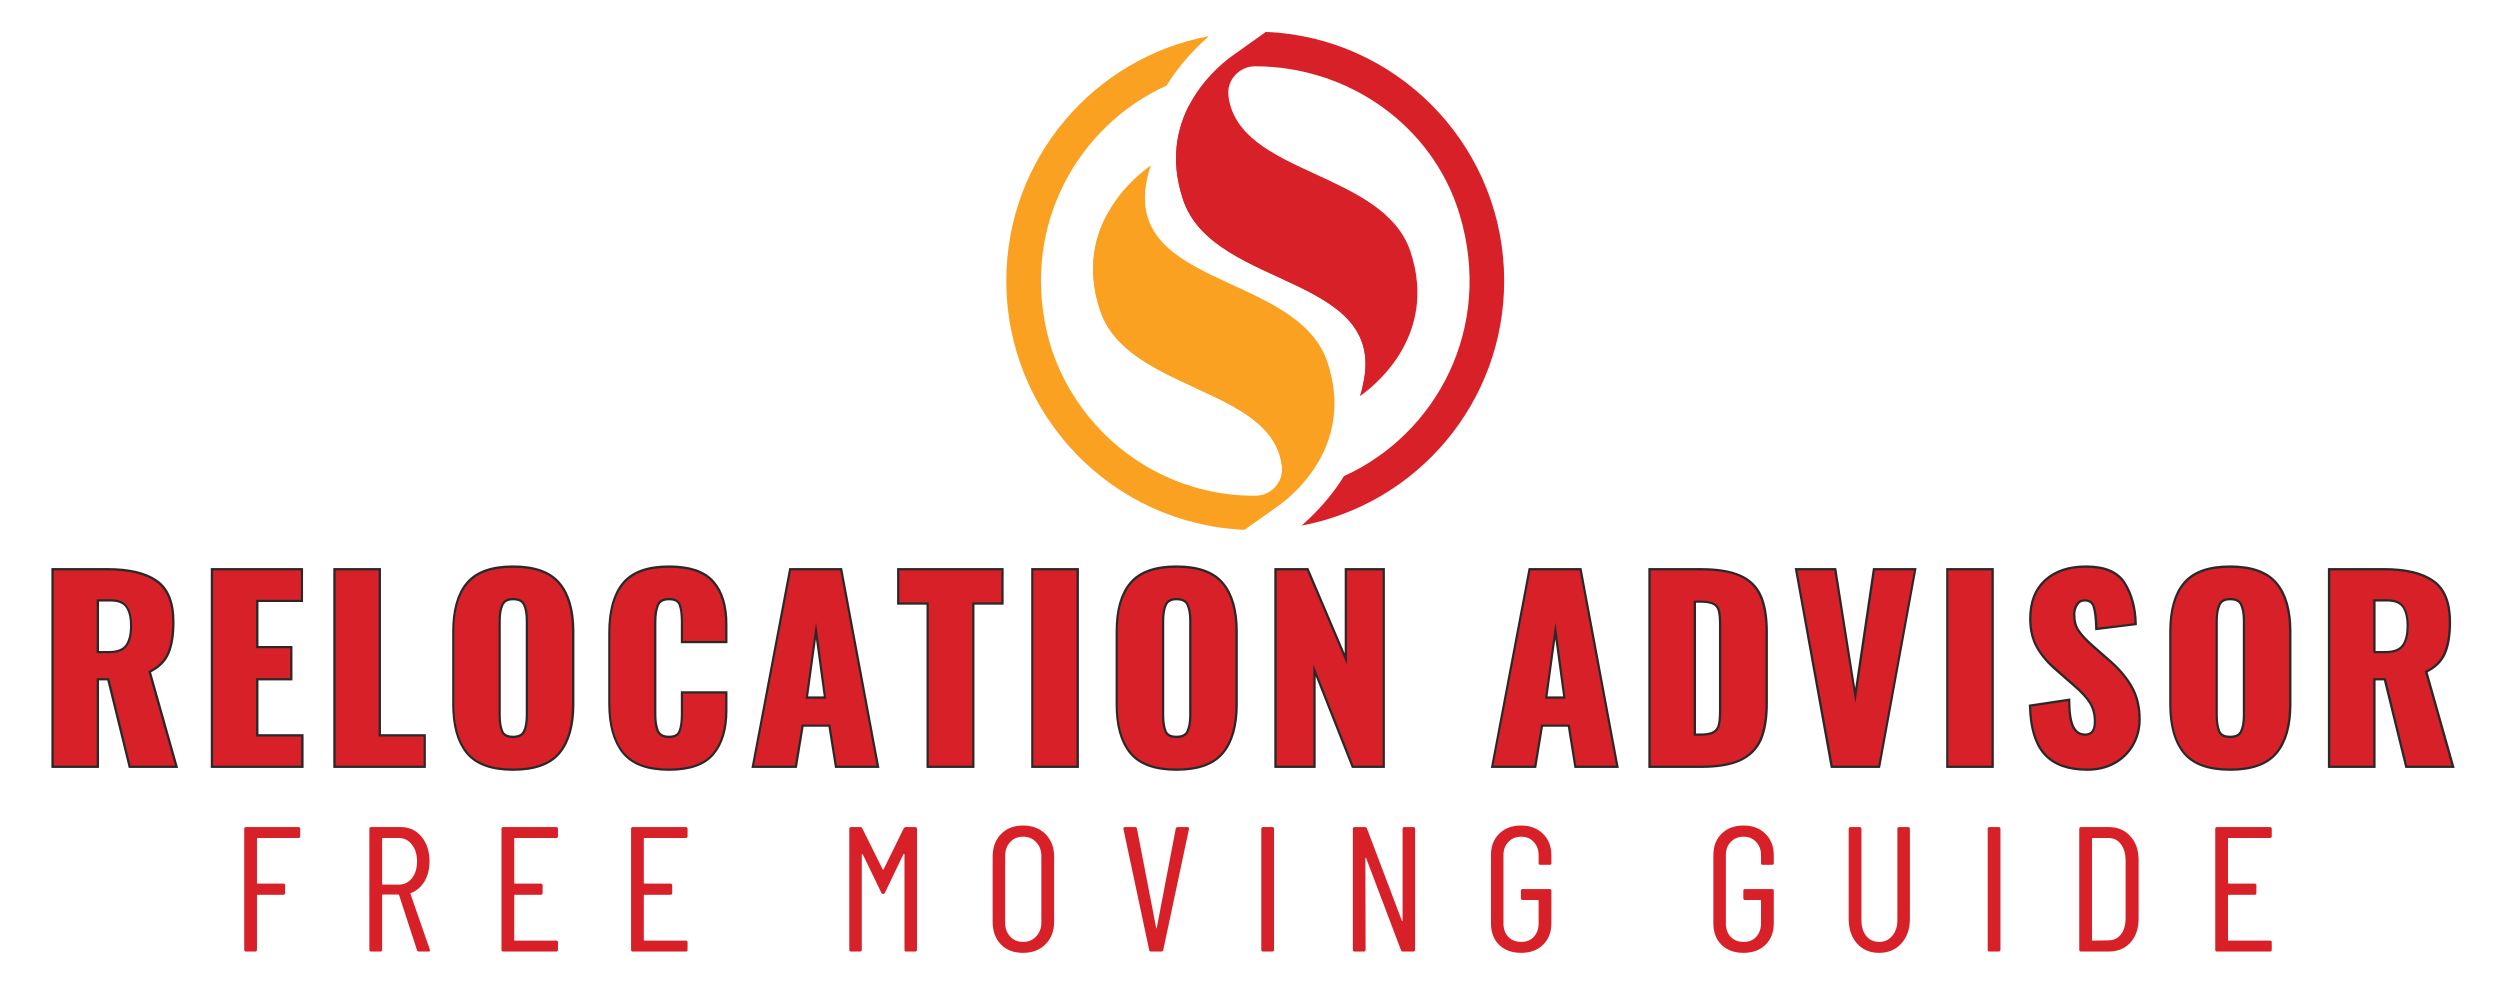
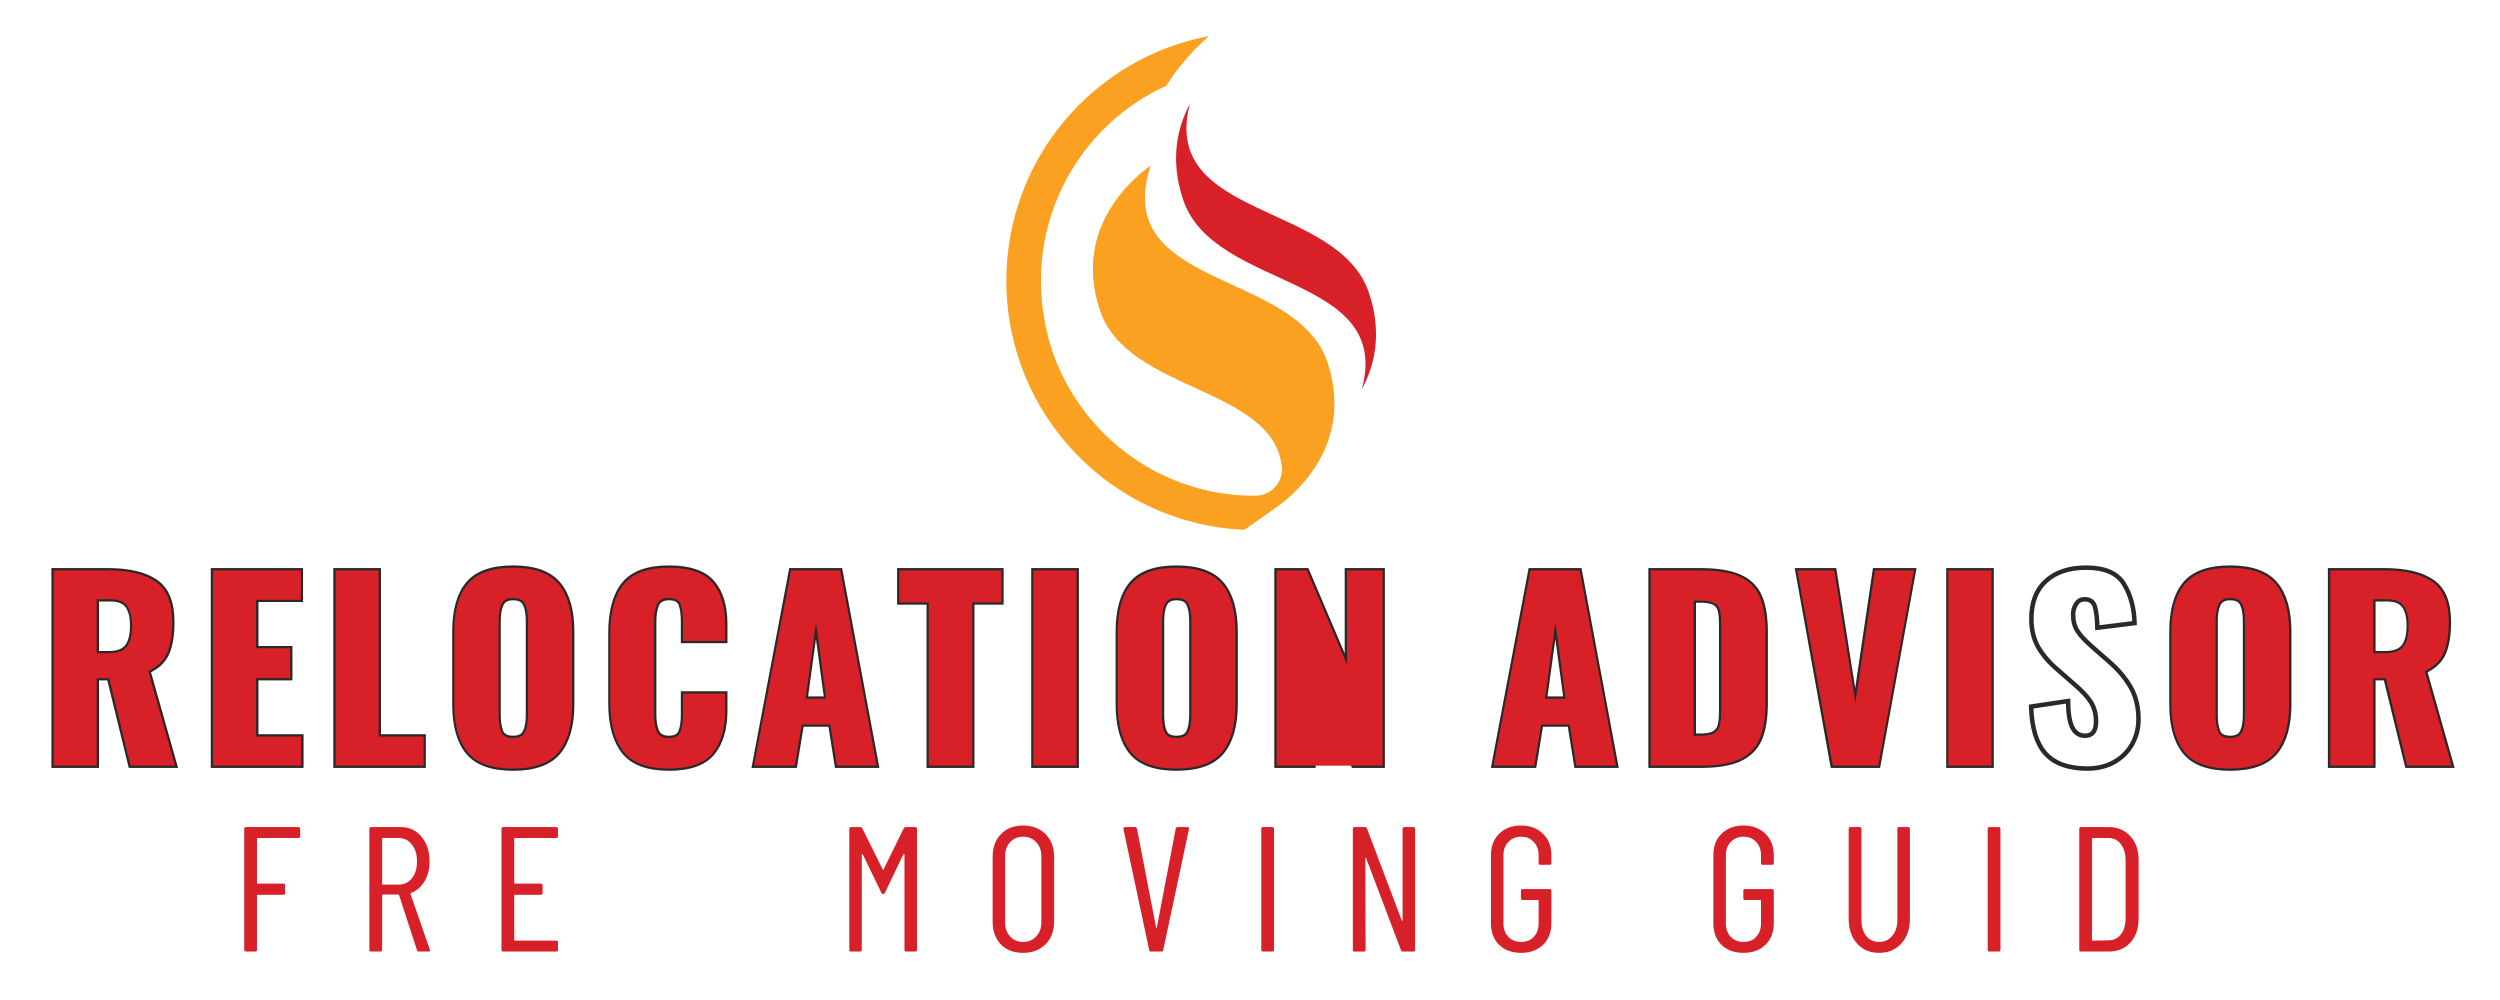
<svg xmlns="http://www.w3.org/2000/svg" width="200" viewBox="0 0 150 60" height="80" preserveAspectRatio="xMidYMid meet">
  <defs>
    <g />
    <clipPath id="48745c6a99">
      <path d="M 60.379 2 L 81 2 L 81 31.918 L 60.379 31.918 Z M 60.379 2 " clip-rule="nonzero" />
    </clipPath>
    <clipPath id="17bf979afc">
-       <path d="M 70 1.918 L 90.379 1.918 L 90.379 31.918 L 70 31.918 Z M 70 1.918 " clip-rule="nonzero" />
-     </clipPath>
+       </clipPath>
  </defs>
  <g clip-path="url(#48745c6a99)">
    <path fill="#fba121" d="M 74.668 31.789 C 66.719 31.449 60.379 24.895 60.379 16.852 C 60.379 9.543 65.617 3.465 72.535 2.168 C 71.25 3.297 70.445 4.395 69.996 5.133 C 64.711 7.531 61.336 13.426 62.801 19.863 C 63.562 23.227 65.773 26.203 68.754 27.965 C 70.707 29.125 73.016 29.766 75.309 29.742 C 75.324 29.742 75.34 29.742 75.359 29.742 C 76.312 29.73 77.039 28.871 76.914 27.926 C 76.285 23.191 67.625 23.48 66.008 18.621 C 64.266 13.414 68.43 10.355 69.043 9.934 C 66.605 17.367 77.773 16.137 79.648 21.734 C 81.375 26.918 77.258 29.973 76.609 30.414 C 76.609 30.414 74.684 31.785 74.668 31.789 " fill-opacity="1" fill-rule="evenodd" />
  </g>
  <path fill="#fba121" d="M 76.941 28.469 L 76.895 28.469 C 76.926 28.297 76.938 28.113 76.91 27.922 C 76.613 25.605 74.371 24.488 71.977 23.391 C 69.488 22.238 66.828 21.102 66.008 18.621 C 65.211 16.246 65.641 14.316 66.414 12.887 C 65.625 15.914 67.227 17.41 69.441 18.598 C 72.293 20.133 76.129 21.145 77.164 24.223 C 77.633 25.625 77.383 27.16 76.941 28.469 " fill-opacity="1" fill-rule="evenodd" />
  <g clip-path="url(#17bf979afc)">
    <path fill="#d72027" d="M 75.945 1.918 C 76.188 1.926 76.43 1.941 76.668 1.961 C 76.695 1.961 76.727 1.969 76.75 1.969 C 84.328 2.691 90.25 9.078 90.25 16.852 C 90.25 24.16 85.016 30.238 78.094 31.535 C 79.383 30.406 80.188 29.309 80.633 28.57 C 86.191 26.047 89.637 19.664 87.57 12.848 C 85.953 7.508 80.875 3.977 75.301 3.977 C 74.344 3.977 73.586 4.816 73.707 5.766 C 74.312 10.516 82.992 10.219 84.625 15.09 C 86.352 20.273 82.234 23.328 81.59 23.77 C 84.012 16.344 72.844 17.566 70.984 11.977 C 69.242 6.77 73.406 3.711 74.023 3.289 Z M 75.945 1.918 " fill-opacity="1" fill-rule="evenodd" />
  </g>
  <path fill="#d72027" d="M 81.711 23.355 C 83.59 16.387 72.809 17.469 70.984 11.973 C 70.188 9.594 70.633 7.66 71.398 6.223 C 69.559 13.168 80.316 12.09 82.141 17.582 C 82.941 19.98 82.488 21.922 81.711 23.355 " fill-opacity="1" fill-rule="evenodd" />
  <path stroke-linecap="butt" transform="matrix(1, 0, 0, 1, 0.442, 30.941)" fill="none" stroke-linejoin="miter" d="M 2.777 3.278 L 6 3.278 C 7.285 3.278 8.254 3.504 8.91 3.961 C 9.566 4.411 9.894 5.219 9.894 6.376 C 9.894 7.157 9.793 7.782 9.59 8.247 C 9.387 8.708 9.012 9.067 8.461 9.325 L 10.066 15.001 L 7.39 15.001 L 6.101 9.747 L 5.363 9.747 L 5.363 15.001 L 2.777 15.001 Z M 6.09 8.254 C 6.609 8.254 6.973 8.118 7.18 7.844 C 7.387 7.571 7.492 7.157 7.492 6.606 C 7.492 6.075 7.394 5.68 7.203 5.415 C 7.008 5.149 6.676 5.016 6.207 5.016 L 5.363 5.016 L 5.363 8.254 Z M 12.34 3.278 L 17.605 3.278 L 17.605 5.044 L 14.93 5.044 L 14.93 7.954 L 16.969 7.954 L 16.969 9.747 L 14.93 9.747 L 14.93 13.247 L 17.637 13.247 L 17.637 15.001 L 12.34 15.001 Z M 19.691 3.278 L 22.281 3.278 L 22.281 13.247 L 24.973 13.247 L 24.973 15.001 L 19.691 15.001 Z M 30.34 15.172 C 29.074 15.172 28.172 14.848 27.633 14.2 C 27.094 13.547 26.824 12.583 26.824 11.313 L 26.824 6.958 C 26.824 5.68 27.094 4.723 27.633 4.083 C 28.172 3.442 29.074 3.118 30.34 3.118 C 31.613 3.118 32.523 3.442 33.066 4.09 C 33.613 4.735 33.887 5.692 33.887 6.958 L 33.887 11.313 C 33.887 12.583 33.613 13.547 33.066 14.2 C 32.523 14.848 31.613 15.172 30.34 15.172 Z M 30.34 13.336 C 30.707 13.336 30.949 13.215 31.062 12.969 C 31.18 12.723 31.238 12.387 31.238 11.961 L 31.238 6.317 C 31.238 5.883 31.18 5.547 31.062 5.305 C 30.949 5.063 30.707 4.942 30.34 4.942 C 29.992 4.942 29.762 5.067 29.644 5.313 C 29.527 5.559 29.469 5.891 29.469 6.317 L 29.469 11.961 C 29.469 12.387 29.523 12.723 29.629 12.969 C 29.734 13.215 29.973 13.336 30.34 13.336 Z M 39.699 15.172 C 38.426 15.172 37.523 14.84 36.988 14.169 C 36.453 13.497 36.187 12.532 36.187 11.266 L 36.187 7.04 C 36.187 5.747 36.449 4.77 36.98 4.114 C 37.512 3.45 38.418 3.118 39.699 3.118 C 40.926 3.118 41.793 3.415 42.305 4.004 C 42.816 4.59 43.07 5.426 43.07 6.508 L 43.07 7.516 L 40.543 7.516 L 40.543 6.348 C 40.543 5.895 40.492 5.547 40.398 5.305 C 40.301 5.063 40.07 4.942 39.699 4.942 C 39.332 4.942 39.094 5.071 38.976 5.329 C 38.863 5.583 38.805 5.938 38.805 6.391 L 38.805 11.903 C 38.805 12.364 38.863 12.723 38.984 12.969 C 39.105 13.215 39.344 13.336 39.699 13.336 C 40.058 13.336 40.289 13.215 40.39 12.969 C 40.492 12.723 40.543 12.364 40.543 11.903 L 40.543 10.672 L 43.07 10.672 L 43.07 11.688 C 43.07 12.786 42.816 13.641 42.305 14.254 C 41.793 14.868 40.926 15.172 39.699 15.172 Z M 47.023 3.278 L 49.972 3.278 L 52.16 15.001 L 49.773 15.001 L 49.379 12.528 L 47.66 12.528 L 47.254 15.001 L 44.808 15.001 Z M 49.137 10.977 L 48.515 6.407 L 47.89 10.977 Z M 55.285 5.204 L 53.519 5.204 L 53.519 3.278 L 59.64 3.278 L 59.64 5.204 L 57.89 5.204 L 57.89 15.001 L 55.285 15.001 Z M 61.566 3.278 L 64.156 3.278 L 64.156 15.001 L 61.566 15.001 Z M 70.144 15.172 C 68.879 15.172 67.976 14.848 67.437 14.2 C 66.898 13.547 66.629 12.583 66.629 11.313 L 66.629 6.958 C 66.629 5.68 66.898 4.723 67.437 4.083 C 67.976 3.442 68.879 3.118 70.144 3.118 C 71.418 3.118 72.328 3.442 72.871 4.09 C 73.418 4.735 73.691 5.692 73.691 6.958 L 73.691 11.313 C 73.691 12.583 73.418 13.547 72.871 14.2 C 72.328 14.848 71.418 15.172 70.144 15.172 Z M 70.144 13.336 C 70.512 13.336 70.754 13.215 70.871 12.969 C 70.984 12.723 71.043 12.387 71.043 11.961 L 71.043 6.317 C 71.043 5.883 70.984 5.547 70.871 5.305 C 70.754 5.063 70.512 4.942 70.144 4.942 C 69.801 4.942 69.566 5.067 69.449 5.313 C 69.332 5.559 69.277 5.891 69.277 6.317 L 69.277 11.961 C 69.277 12.387 69.328 12.723 69.433 12.969 C 69.543 13.215 69.777 13.336 70.144 13.336 Z M 76.152 3.278 L 77.972 3.278 L 80.375 8.922 L 80.375 3.278 L 82.515 3.278 L 82.515 15.001 L 80.765 15.001 L 78.363 8.922 L 78.363 15.001 L 76.152 15.001 Z M 91.387 3.278 L 94.336 3.278 L 96.523 15.001 L 94.137 15.001 L 93.742 12.528 L 92.023 12.528 L 91.617 15.001 L 89.172 15.001 Z M 93.5 10.977 L 92.879 6.407 L 92.254 10.977 Z M 98.594 3.278 L 101.558 3.278 C 102.574 3.278 103.363 3.403 103.93 3.657 C 104.5 3.907 104.902 4.301 105.14 4.836 C 105.379 5.372 105.496 6.086 105.496 6.985 L 105.496 11.239 C 105.496 12.145 105.379 12.868 105.14 13.411 C 104.902 13.95 104.504 14.348 103.937 14.61 C 103.375 14.872 102.594 15.001 101.59 15.001 L 98.594 15.001 Z M 101.59 13.204 C 101.965 13.204 102.242 13.149 102.418 13.04 C 102.597 12.93 102.711 12.77 102.758 12.563 C 102.808 12.356 102.832 12.047 102.832 11.645 L 102.832 6.536 C 102.832 6.161 102.805 5.872 102.75 5.672 C 102.699 5.477 102.586 5.329 102.406 5.231 C 102.226 5.137 101.949 5.086 101.574 5.086 L 101.183 5.086 L 101.183 13.204 Z M 107.402 3.278 L 109.617 3.278 L 110.875 11.239 L 112.051 3.278 L 114.39 3.278 L 112.25 15.001 L 109.515 15.001 Z M 116.465 3.278 L 119.051 3.278 L 119.051 15.001 L 116.465 15.001 Z M 124.797 15.172 C 123.676 15.172 122.844 14.876 122.297 14.282 C 121.754 13.688 121.465 12.747 121.426 11.454 L 123.64 11.122 C 123.648 11.864 123.738 12.399 123.906 12.723 C 124.074 13.044 124.328 13.204 124.668 13.204 C 125.101 13.204 125.32 12.919 125.32 12.352 C 125.32 11.899 125.215 11.508 125.008 11.18 C 124.801 10.852 124.472 10.501 124.027 10.126 L 123.019 9.243 C 122.515 8.817 122.129 8.368 121.851 7.887 C 121.578 7.411 121.441 6.844 121.441 6.188 C 121.441 5.204 121.73 4.446 122.316 3.919 C 122.898 3.387 123.703 3.118 124.726 3.118 C 125.836 3.118 126.59 3.442 126.988 4.09 C 127.39 4.735 127.605 5.52 127.633 6.446 L 125.402 6.723 C 125.383 6.114 125.328 5.68 125.238 5.415 C 125.144 5.149 124.945 5.016 124.637 5.016 C 124.414 5.016 124.246 5.11 124.125 5.297 C 124.004 5.489 123.945 5.696 123.945 5.926 C 123.945 6.325 124.031 6.657 124.211 6.926 C 124.387 7.196 124.676 7.504 125.07 7.852 L 126.043 8.704 C 126.621 9.196 127.066 9.719 127.387 10.27 C 127.707 10.817 127.867 11.469 127.867 12.223 C 127.867 12.77 127.738 13.27 127.48 13.719 C 127.226 14.169 126.867 14.524 126.402 14.786 C 125.937 15.044 125.402 15.172 124.797 15.172 Z M 133.363 15.172 C 132.097 15.172 131.195 14.848 130.656 14.2 C 130.117 13.547 129.847 12.583 129.847 11.313 L 129.847 6.958 C 129.847 5.68 130.117 4.723 130.656 4.083 C 131.195 3.442 132.097 3.118 133.363 3.118 C 134.637 3.118 135.547 3.442 136.09 4.09 C 136.637 4.735 136.91 5.692 136.91 6.958 L 136.91 11.313 C 136.91 12.583 136.637 13.547 136.09 14.2 C 135.547 14.848 134.637 15.172 133.363 15.172 Z M 133.363 13.336 C 133.73 13.336 133.972 13.215 134.086 12.969 C 134.203 12.723 134.262 12.387 134.262 11.961 L 134.262 6.317 C 134.262 5.883 134.203 5.547 134.086 5.305 C 133.972 5.063 133.73 4.942 133.363 4.942 C 133.015 4.942 132.785 5.067 132.668 5.313 C 132.551 5.559 132.492 5.891 132.492 6.317 L 132.492 11.961 C 132.492 12.387 132.547 12.723 132.652 12.969 C 132.758 13.215 132.996 13.336 133.363 13.336 Z M 139.367 3.278 L 142.594 3.278 C 143.879 3.278 144.847 3.504 145.5 3.961 C 146.16 4.411 146.488 5.219 146.488 6.376 C 146.488 7.157 146.387 7.782 146.183 8.247 C 145.98 8.708 145.605 9.067 145.055 9.325 L 146.66 15.001 L 143.984 15.001 L 142.695 9.747 L 141.957 9.747 L 141.957 15.001 L 139.367 15.001 Z M 142.683 8.254 C 143.203 8.254 143.566 8.118 143.773 7.844 C 143.98 7.571 144.086 7.157 144.086 6.606 C 144.086 6.075 143.988 5.68 143.797 5.415 C 143.601 5.149 143.269 5.016 142.801 5.016 L 141.957 5.016 L 141.957 8.254 Z M 142.683 8.254 " stroke="#292929" stroke-width="0.271" stroke-opacity="1" stroke-miterlimit="4" />
  <g fill="#d72027" fill-opacity="1">
    <g transform="translate(2.348, 45.941)">
      <g>
        <path d="M 0.875 -11.719 L 4.094 -11.719 C 5.375 -11.719 6.344 -11.488 7 -11.031 C 7.656 -10.582 7.984 -9.781 7.984 -8.625 C 7.984 -7.844 7.879 -7.219 7.672 -6.75 C 7.473 -6.289 7.098 -5.93 6.547 -5.672 L 8.156 0 L 5.484 0 L 4.203 -5.25 L 3.453 -5.25 L 3.453 0 L 0.875 0 Z M 4.188 -6.75 C 4.707 -6.75 5.066 -6.883 5.266 -7.156 C 5.473 -7.426 5.578 -7.836 5.578 -8.391 C 5.578 -8.922 5.477 -9.316 5.281 -9.578 C 5.094 -9.848 4.766 -9.984 4.297 -9.984 L 3.453 -9.984 L 3.453 -6.75 Z M 4.188 -6.75 " />
      </g>
    </g>
  </g>
  <g fill="#d72027" fill-opacity="1">
    <g transform="translate(11.912, 45.941)">
      <g>
        <path d="M 0.875 -11.719 L 6.141 -11.719 L 6.141 -9.953 L 3.453 -9.953 L 3.453 -7.047 L 5.5 -7.047 L 5.5 -5.25 L 3.453 -5.25 L 3.453 -1.75 L 6.156 -1.75 L 6.156 0 L 0.875 0 Z M 0.875 -11.719 " />
      </g>
    </g>
  </g>
  <g fill="#d72027" fill-opacity="1">
    <g transform="translate(19.263, 45.941)">
      <g>
        <path d="M 0.875 -11.719 L 3.453 -11.719 L 3.453 -1.75 L 6.156 -1.75 L 6.156 0 L 0.875 0 Z M 0.875 -11.719 " />
      </g>
    </g>
  </g>
  <g fill="#d72027" fill-opacity="1">
    <g transform="translate(26.555, 45.941)">
      <g>
        <path d="M 4.219 0.172 C 2.957 0.172 2.055 -0.148 1.516 -0.797 C 0.973 -1.453 0.703 -2.414 0.703 -3.688 L 0.703 -8.047 C 0.703 -9.316 0.973 -10.27 1.516 -10.906 C 2.055 -11.551 2.957 -11.875 4.219 -11.875 C 5.5 -11.875 6.41 -11.551 6.953 -10.906 C 7.492 -10.258 7.766 -9.305 7.766 -8.047 L 7.766 -3.688 C 7.766 -2.414 7.492 -1.453 6.953 -0.797 C 6.41 -0.148 5.5 0.172 4.219 0.172 Z M 4.219 -1.656 C 4.594 -1.656 4.836 -1.781 4.953 -2.031 C 5.066 -2.281 5.125 -2.613 5.125 -3.031 L 5.125 -8.688 C 5.125 -9.113 5.066 -9.445 4.953 -9.688 C 4.836 -9.938 4.594 -10.062 4.219 -10.062 C 3.875 -10.062 3.645 -9.938 3.531 -9.688 C 3.414 -9.438 3.359 -9.102 3.359 -8.688 L 3.359 -3.031 C 3.359 -2.613 3.41 -2.281 3.516 -2.031 C 3.617 -1.781 3.852 -1.656 4.219 -1.656 Z M 4.219 -1.656 " />
      </g>
    </g>
  </g>
  <g fill="#d72027" fill-opacity="1">
    <g transform="translate(35.917, 45.941)">
      <g>
        <path d="M 4.219 0.172 C 2.945 0.172 2.039 -0.16 1.5 -0.828 C 0.969 -1.504 0.703 -2.473 0.703 -3.734 L 0.703 -7.953 C 0.703 -9.242 0.969 -10.219 1.5 -10.875 C 2.031 -11.539 2.938 -11.875 4.219 -11.875 C 5.445 -11.875 6.316 -11.578 6.828 -10.984 C 7.336 -10.398 7.594 -9.57 7.594 -8.5 L 7.594 -7.484 L 5.062 -7.484 L 5.062 -8.656 C 5.062 -9.102 5.016 -9.445 4.922 -9.688 C 4.828 -9.938 4.594 -10.062 4.219 -10.062 C 3.852 -10.062 3.613 -9.93 3.5 -9.672 C 3.383 -9.41 3.328 -9.055 3.328 -8.609 L 3.328 -3.094 C 3.328 -2.633 3.383 -2.281 3.5 -2.031 C 3.625 -1.781 3.863 -1.656 4.219 -1.656 C 4.582 -1.656 4.812 -1.781 4.906 -2.031 C 5.008 -2.281 5.062 -2.633 5.062 -3.094 L 5.062 -4.328 L 7.594 -4.328 L 7.594 -3.312 C 7.594 -2.207 7.336 -1.348 6.828 -0.734 C 6.316 -0.129 5.445 0.172 4.219 0.172 Z M 4.219 0.172 " />
      </g>
    </g>
  </g>
  <g fill="#d72027" fill-opacity="1">
    <g transform="translate(44.946, 45.941)">
      <g>
        <path d="M 2.516 -11.719 L 5.469 -11.719 L 7.656 0 L 5.266 0 L 4.875 -2.469 L 3.156 -2.469 L 2.75 0 L 0.297 0 Z M 4.625 -4.016 L 4.016 -8.594 L 3.391 -4.016 Z M 4.625 -4.016 " />
      </g>
    </g>
  </g>
  <g fill="#d72027" fill-opacity="1">
    <g transform="translate(53.802, 45.941)">
      <g>
        <path d="M 1.922 -9.797 L 0.156 -9.797 L 0.156 -11.719 L 6.281 -11.719 L 6.281 -9.797 L 4.531 -9.797 L 4.531 0 L 1.922 0 Z M 1.922 -9.797 " />
      </g>
    </g>
  </g>
  <g fill="#d72027" fill-opacity="1">
    <g transform="translate(61.123, 45.941)">
      <g>
        <path d="M 0.875 -11.719 L 3.469 -11.719 L 3.469 0 L 0.875 0 Z M 0.875 -11.719 " />
      </g>
    </g>
  </g>
  <g fill="#d72027" fill-opacity="1">
    <g transform="translate(66.361, 45.941)">
      <g>
        <path d="M 4.219 0.172 C 2.957 0.172 2.055 -0.148 1.516 -0.797 C 0.973 -1.453 0.703 -2.414 0.703 -3.688 L 0.703 -8.047 C 0.703 -9.316 0.973 -10.27 1.516 -10.906 C 2.055 -11.551 2.957 -11.875 4.219 -11.875 C 5.5 -11.875 6.41 -11.551 6.953 -10.906 C 7.492 -10.258 7.766 -9.305 7.766 -8.047 L 7.766 -3.688 C 7.766 -2.414 7.492 -1.453 6.953 -0.797 C 6.41 -0.148 5.5 0.172 4.219 0.172 Z M 4.219 -1.656 C 4.594 -1.656 4.836 -1.781 4.953 -2.031 C 5.066 -2.281 5.125 -2.613 5.125 -3.031 L 5.125 -8.688 C 5.125 -9.113 5.066 -9.445 4.953 -9.688 C 4.836 -9.938 4.594 -10.062 4.219 -10.062 C 3.875 -10.062 3.645 -9.938 3.531 -9.688 C 3.414 -9.438 3.359 -9.102 3.359 -8.688 L 3.359 -3.031 C 3.359 -2.613 3.41 -2.281 3.516 -2.031 C 3.617 -1.781 3.852 -1.656 4.219 -1.656 Z M 4.219 -1.656 " />
      </g>
    </g>
  </g>
  <g fill="#d72027" fill-opacity="1">
    <g transform="translate(75.723, 45.941)">
      <g>
-         <path d="M 0.875 -11.719 L 2.688 -11.719 L 5.094 -6.078 L 5.094 -11.719 L 7.234 -11.719 L 7.234 0 L 5.484 0 L 3.078 -6.078 L 3.078 0 L 0.875 0 Z M 0.875 -11.719 " />
+         <path d="M 0.875 -11.719 L 2.688 -11.719 L 5.094 -6.078 L 5.094 -11.719 L 7.234 -11.719 L 7.234 0 L 5.484 0 L 3.078 0 L 0.875 0 Z M 0.875 -11.719 " />
      </g>
    </g>
  </g>
  <g fill="#d72027" fill-opacity="1">
    <g transform="translate(84.723, 45.941)">
      <g />
    </g>
  </g>
  <g fill="#d72027" fill-opacity="1">
    <g transform="translate(89.31, 45.941)">
      <g>
        <path d="M 2.516 -11.719 L 5.469 -11.719 L 7.656 0 L 5.266 0 L 4.875 -2.469 L 3.156 -2.469 L 2.75 0 L 0.297 0 Z M 4.625 -4.016 L 4.016 -8.594 L 3.391 -4.016 Z M 4.625 -4.016 " />
      </g>
    </g>
  </g>
  <g fill="#d72027" fill-opacity="1">
    <g transform="translate(98.166, 45.941)">
      <g>
        <path d="M 0.875 -11.719 L 3.828 -11.719 C 4.848 -11.719 5.641 -11.594 6.203 -11.344 C 6.773 -11.094 7.176 -10.695 7.406 -10.156 C 7.645 -9.625 7.766 -8.91 7.766 -8.016 L 7.766 -3.766 C 7.766 -2.859 7.645 -2.133 7.406 -1.594 C 7.176 -1.051 6.781 -0.648 6.219 -0.391 C 5.656 -0.129 4.867 0 3.859 0 L 0.875 0 Z M 3.859 -1.797 C 4.234 -1.797 4.508 -1.848 4.688 -1.953 C 4.875 -2.066 4.988 -2.227 5.031 -2.438 C 5.082 -2.645 5.109 -2.953 5.109 -3.359 L 5.109 -8.469 C 5.109 -8.844 5.082 -9.129 5.031 -9.328 C 4.977 -9.523 4.859 -9.672 4.672 -9.766 C 4.492 -9.859 4.219 -9.906 3.844 -9.906 L 3.453 -9.906 L 3.453 -1.797 Z M 3.859 -1.797 " />
      </g>
    </g>
  </g>
  <g fill="#d72027" fill-opacity="1">
    <g transform="translate(107.527, 45.941)">
      <g>
        <path d="M 0.312 -11.719 L 2.531 -11.719 L 3.797 -3.766 L 4.969 -11.719 L 7.312 -11.719 L 5.172 0 L 2.438 0 Z M 0.312 -11.719 " />
      </g>
    </g>
  </g>
  <g fill="#d72027" fill-opacity="1">
    <g transform="translate(116.021, 45.941)">
      <g>
        <path d="M 0.875 -11.719 L 3.469 -11.719 L 3.469 0 L 0.875 0 Z M 0.875 -11.719 " />
      </g>
    </g>
  </g>
  <g fill="#d72027" fill-opacity="1">
    <g transform="translate(121.259, 45.941)">
      <g>
-         <path d="M 3.984 0.172 C 2.859 0.172 2.023 -0.125 1.484 -0.719 C 0.941 -1.312 0.648 -2.254 0.609 -3.547 L 2.828 -3.875 C 2.828 -3.133 2.91 -2.602 3.078 -2.281 C 3.254 -1.957 3.508 -1.797 3.844 -1.797 C 4.281 -1.797 4.5 -2.078 4.5 -2.641 C 4.5 -3.098 4.395 -3.488 4.188 -3.812 C 3.977 -4.145 3.656 -4.5 3.219 -4.875 L 2.203 -5.766 C 1.703 -6.18 1.312 -6.629 1.031 -7.109 C 0.758 -7.586 0.625 -8.156 0.625 -8.812 C 0.625 -9.789 0.914 -10.547 1.5 -11.078 C 2.082 -11.609 2.883 -11.875 3.906 -11.875 C 5.02 -11.875 5.773 -11.551 6.172 -10.906 C 6.566 -10.258 6.781 -9.473 6.812 -8.547 L 4.594 -8.281 C 4.57 -8.883 4.516 -9.316 4.422 -9.578 C 4.328 -9.848 4.125 -9.984 3.812 -9.984 C 3.594 -9.984 3.422 -9.891 3.297 -9.703 C 3.18 -9.516 3.125 -9.305 3.125 -9.078 C 3.125 -8.68 3.211 -8.348 3.391 -8.078 C 3.566 -7.805 3.852 -7.492 4.25 -7.141 L 5.219 -6.297 C 5.801 -5.805 6.25 -5.285 6.562 -4.734 C 6.883 -4.18 7.047 -3.531 7.047 -2.781 C 7.047 -2.227 6.914 -1.727 6.656 -1.281 C 6.406 -0.832 6.047 -0.477 5.578 -0.219 C 5.117 0.039 4.586 0.172 3.984 0.172 Z M 3.984 0.172 " />
-       </g>
+         </g>
    </g>
  </g>
  <g fill="#d72027" fill-opacity="1">
    <g transform="translate(129.579, 45.941)">
      <g>
        <path d="M 4.219 0.172 C 2.957 0.172 2.055 -0.148 1.516 -0.797 C 0.973 -1.453 0.703 -2.414 0.703 -3.688 L 0.703 -8.047 C 0.703 -9.316 0.973 -10.27 1.516 -10.906 C 2.055 -11.551 2.957 -11.875 4.219 -11.875 C 5.5 -11.875 6.41 -11.551 6.953 -10.906 C 7.492 -10.258 7.766 -9.305 7.766 -8.047 L 7.766 -3.688 C 7.766 -2.414 7.492 -1.453 6.953 -0.797 C 6.41 -0.148 5.5 0.172 4.219 0.172 Z M 4.219 -1.656 C 4.594 -1.656 4.836 -1.781 4.953 -2.031 C 5.066 -2.281 5.125 -2.613 5.125 -3.031 L 5.125 -8.688 C 5.125 -9.113 5.066 -9.445 4.953 -9.688 C 4.836 -9.938 4.594 -10.062 4.219 -10.062 C 3.875 -10.062 3.645 -9.938 3.531 -9.688 C 3.414 -9.438 3.359 -9.102 3.359 -8.688 L 3.359 -3.031 C 3.359 -2.613 3.41 -2.281 3.516 -2.031 C 3.617 -1.781 3.852 -1.656 4.219 -1.656 Z M 4.219 -1.656 " />
      </g>
    </g>
  </g>
  <g fill="#d72027" fill-opacity="1">
    <g transform="translate(138.941, 45.941)">
      <g>
        <path d="M 0.875 -11.719 L 4.094 -11.719 C 5.375 -11.719 6.344 -11.488 7 -11.031 C 7.656 -10.582 7.984 -9.781 7.984 -8.625 C 7.984 -7.844 7.879 -7.219 7.672 -6.75 C 7.473 -6.289 7.098 -5.93 6.547 -5.672 L 8.156 0 L 5.484 0 L 4.203 -5.25 L 3.453 -5.25 L 3.453 0 L 0.875 0 Z M 4.188 -6.75 C 4.707 -6.75 5.066 -6.883 5.266 -7.156 C 5.473 -7.426 5.578 -7.836 5.578 -8.391 C 5.578 -8.922 5.477 -9.316 5.281 -9.578 C 5.094 -9.848 4.766 -9.984 4.297 -9.984 L 3.453 -9.984 L 3.453 -6.75 Z M 4.188 -6.75 " />
      </g>
    </g>
  </g>
  <g fill="#d72027" fill-opacity="1">
    <g transform="translate(13.887, 57.093)">
      <g>
        <path d="M 4.125 -6.922 C 4.125 -6.848 4.086 -6.812 4.016 -6.812 L 1.562 -6.812 C 1.539 -6.812 1.531 -6.797 1.531 -6.766 L 1.531 -4.125 C 1.531 -4.094 1.539 -4.078 1.562 -4.078 L 3.109 -4.078 C 3.18 -4.078 3.219 -4.039 3.219 -3.969 L 3.219 -3.516 C 3.219 -3.441 3.18 -3.406 3.109 -3.406 L 1.562 -3.406 C 1.539 -3.406 1.531 -3.391 1.531 -3.359 L 1.531 -0.109 C 1.531 -0.035 1.492 0 1.422 0 L 0.875 0 C 0.801 0 0.766 -0.035 0.766 -0.109 L 0.766 -7.359 C 0.766 -7.43 0.801 -7.469 0.875 -7.469 L 4.016 -7.469 C 4.086 -7.469 4.125 -7.43 4.125 -7.359 Z M 4.125 -6.922 " />
      </g>
    </g>
  </g>
  <g fill="#d72027" fill-opacity="1">
    <g transform="translate(21.396, 57.093)">
      <g>
        <path d="M 3.75 0 C 3.688 0 3.645 -0.023 3.625 -0.078 L 2.547 -3.391 C 2.535 -3.41 2.52 -3.422 2.5 -3.422 L 1.562 -3.422 C 1.539 -3.422 1.531 -3.406 1.531 -3.375 L 1.531 -0.109 C 1.531 -0.035 1.492 0 1.422 0 L 0.875 0 C 0.801 0 0.766 -0.035 0.766 -0.109 L 0.766 -7.359 C 0.766 -7.43 0.801 -7.469 0.875 -7.469 L 2.641 -7.469 C 3.16 -7.469 3.578 -7.273 3.891 -6.891 C 4.211 -6.516 4.375 -6.02 4.375 -5.406 C 4.375 -4.945 4.273 -4.551 4.078 -4.219 C 3.879 -3.883 3.609 -3.648 3.266 -3.516 C 3.234 -3.504 3.223 -3.484 3.234 -3.453 L 4.391 -0.125 L 4.406 -0.078 C 4.406 -0.023 4.375 0 4.312 0 Z M 1.562 -6.812 C 1.539 -6.812 1.531 -6.797 1.531 -6.766 L 1.531 -4.062 C 1.531 -4.031 1.539 -4.016 1.562 -4.016 L 2.531 -4.016 C 2.852 -4.016 3.113 -4.141 3.312 -4.391 C 3.52 -4.648 3.625 -4.988 3.625 -5.406 C 3.625 -5.832 3.52 -6.172 3.312 -6.422 C 3.113 -6.68 2.852 -6.812 2.531 -6.812 Z M 1.562 -6.812 " />
      </g>
    </g>
  </g>
  <g fill="#d72027" fill-opacity="1">
    <g transform="translate(29.322, 57.093)">
      <g>
        <path d="M 4.156 -6.922 C 4.156 -6.848 4.117 -6.812 4.047 -6.812 L 1.562 -6.812 C 1.539 -6.812 1.531 -6.797 1.531 -6.766 L 1.531 -4.125 C 1.531 -4.094 1.539 -4.078 1.562 -4.078 L 3.125 -4.078 C 3.195 -4.078 3.234 -4.039 3.234 -3.969 L 3.234 -3.516 C 3.234 -3.441 3.195 -3.406 3.125 -3.406 L 1.562 -3.406 C 1.539 -3.406 1.531 -3.391 1.531 -3.359 L 1.531 -0.703 C 1.531 -0.672 1.539 -0.656 1.562 -0.656 L 4.047 -0.656 C 4.117 -0.656 4.156 -0.625 4.156 -0.562 L 4.156 -0.109 C 4.156 -0.035 4.117 0 4.047 0 L 0.875 0 C 0.801 0 0.766 -0.035 0.766 -0.109 L 0.766 -7.359 C 0.766 -7.43 0.801 -7.469 0.875 -7.469 L 4.047 -7.469 C 4.117 -7.469 4.156 -7.43 4.156 -7.359 Z M 4.156 -6.922 " />
      </g>
    </g>
  </g>
  <g fill="#d72027" fill-opacity="1">
    <g transform="translate(37.098, 57.093)">
      <g>
-         <path d="M 4.156 -6.922 C 4.156 -6.848 4.117 -6.812 4.047 -6.812 L 1.562 -6.812 C 1.539 -6.812 1.531 -6.797 1.531 -6.766 L 1.531 -4.125 C 1.531 -4.094 1.539 -4.078 1.562 -4.078 L 3.125 -4.078 C 3.195 -4.078 3.234 -4.039 3.234 -3.969 L 3.234 -3.516 C 3.234 -3.441 3.195 -3.406 3.125 -3.406 L 1.562 -3.406 C 1.539 -3.406 1.531 -3.391 1.531 -3.359 L 1.531 -0.703 C 1.531 -0.672 1.539 -0.656 1.562 -0.656 L 4.047 -0.656 C 4.117 -0.656 4.156 -0.625 4.156 -0.562 L 4.156 -0.109 C 4.156 -0.035 4.117 0 4.047 0 L 0.875 0 C 0.801 0 0.766 -0.035 0.766 -0.109 L 0.766 -7.359 C 0.766 -7.43 0.801 -7.469 0.875 -7.469 L 4.047 -7.469 C 4.117 -7.469 4.156 -7.43 4.156 -7.359 Z M 4.156 -6.922 " />
-       </g>
+         </g>
    </g>
  </g>
  <g fill="#d72027" fill-opacity="1">
    <g transform="translate(44.874, 57.093)">
      <g />
    </g>
  </g>
  <g fill="#d72027" fill-opacity="1">
    <g transform="translate(50.207, 57.093)">
      <g>
        <path d="M 4.016 -7.391 C 4.047 -7.441 4.094 -7.469 4.156 -7.469 L 4.703 -7.469 C 4.773 -7.469 4.812 -7.43 4.812 -7.359 L 4.812 -0.109 C 4.812 -0.035 4.773 0 4.703 0 L 4.156 0 C 4.094 0 4.062 -0.035 4.062 -0.109 L 4.062 -5.828 C 4.062 -5.848 4.051 -5.859 4.031 -5.859 C 4.02 -5.859 4.008 -5.852 4 -5.844 L 2.891 -3.531 C 2.867 -3.477 2.832 -3.453 2.781 -3.453 C 2.727 -3.453 2.691 -3.477 2.672 -3.531 L 1.562 -5.828 C 1.539 -5.836 1.523 -5.844 1.516 -5.844 C 1.504 -5.844 1.5 -5.832 1.5 -5.812 L 1.5 -0.109 C 1.5 -0.035 1.461 0 1.391 0 L 0.859 0 C 0.785 0 0.75 -0.035 0.75 -0.109 L 0.75 -7.359 C 0.75 -7.43 0.785 -7.469 0.859 -7.469 L 1.406 -7.469 C 1.469 -7.469 1.508 -7.441 1.531 -7.391 L 2.75 -4.938 C 2.758 -4.914 2.77 -4.906 2.781 -4.906 C 2.801 -4.906 2.812 -4.914 2.812 -4.938 Z M 4.016 -7.391 " />
      </g>
    </g>
  </g>
  <g fill="#d72027" fill-opacity="1">
    <g transform="translate(58.965, 57.093)">
      <g>
        <path d="M 2.422 0.078 C 1.867 0.078 1.426 -0.086 1.094 -0.422 C 0.758 -0.766 0.594 -1.219 0.594 -1.781 L 0.594 -5.688 C 0.594 -6.25 0.758 -6.703 1.094 -7.047 C 1.426 -7.391 1.867 -7.562 2.422 -7.562 C 2.973 -7.562 3.422 -7.391 3.766 -7.047 C 4.109 -6.703 4.281 -6.25 4.281 -5.688 L 4.281 -1.781 C 4.281 -1.227 4.109 -0.781 3.766 -0.438 C 3.422 -0.094 2.973 0.078 2.422 0.078 Z M 2.422 -0.578 C 2.742 -0.578 3.004 -0.688 3.203 -0.906 C 3.41 -1.125 3.516 -1.398 3.516 -1.734 L 3.516 -5.719 C 3.516 -6.07 3.41 -6.352 3.203 -6.562 C 3.004 -6.781 2.742 -6.891 2.422 -6.891 C 2.098 -6.891 1.836 -6.781 1.641 -6.562 C 1.441 -6.352 1.344 -6.07 1.344 -5.719 L 1.344 -1.734 C 1.344 -1.398 1.441 -1.125 1.641 -0.906 C 1.836 -0.688 2.098 -0.578 2.422 -0.578 Z M 2.422 -0.578 " />
      </g>
    </g>
  </g>
  <g fill="#d72027" fill-opacity="1">
    <g transform="translate(67.029, 57.093)">
      <g>
        <path d="M 2.031 0 C 1.969 0 1.93 -0.031 1.922 -0.094 L 0.375 -7.359 L 0.375 -7.375 C 0.375 -7.438 0.406 -7.469 0.469 -7.469 L 1.062 -7.469 C 1.133 -7.469 1.176 -7.438 1.188 -7.375 L 2.344 -1.406 C 2.344 -1.395 2.348 -1.391 2.359 -1.391 C 2.367 -1.391 2.375 -1.395 2.375 -1.406 L 3.516 -7.375 C 3.535 -7.438 3.578 -7.469 3.641 -7.469 L 4.219 -7.469 C 4.289 -7.469 4.32 -7.43 4.312 -7.359 L 2.766 -0.094 C 2.754 -0.031 2.711 0 2.641 0 Z M 2.031 0 " />
      </g>
    </g>
  </g>
  <g fill="#d72027" fill-opacity="1">
    <g transform="translate(74.911, 57.093)">
      <g>
        <path d="M 0.875 0 C 0.801 0 0.766 -0.035 0.766 -0.109 L 0.766 -7.359 C 0.766 -7.43 0.801 -7.469 0.875 -7.469 L 1.422 -7.469 C 1.492 -7.469 1.531 -7.43 1.531 -7.359 L 1.531 -0.109 C 1.531 -0.035 1.492 0 1.422 0 Z M 0.875 0 " />
      </g>
    </g>
  </g>
  <g fill="#d72027" fill-opacity="1">
    <g transform="translate(80.405, 57.093)">
      <g>
        <path d="M 3.75 -7.359 C 3.75 -7.43 3.785 -7.469 3.859 -7.469 L 4.391 -7.469 C 4.461 -7.469 4.5 -7.43 4.5 -7.359 L 4.5 -0.109 C 4.5 -0.035 4.461 0 4.391 0 L 3.766 0 C 3.711 0 3.676 -0.023 3.656 -0.078 L 1.562 -5.609 C 1.562 -5.629 1.551 -5.633 1.531 -5.625 C 1.52 -5.625 1.516 -5.613 1.516 -5.594 L 1.531 -0.109 C 1.531 -0.035 1.492 0 1.422 0 L 0.875 0 C 0.801 0 0.766 -0.035 0.766 -0.109 L 0.766 -7.359 C 0.766 -7.43 0.801 -7.469 0.875 -7.469 L 1.5 -7.469 C 1.551 -7.469 1.586 -7.441 1.609 -7.391 L 3.703 -1.859 C 3.711 -1.836 3.723 -1.828 3.734 -1.828 C 3.742 -1.828 3.75 -1.844 3.75 -1.875 Z M 3.75 -7.359 " />
      </g>
    </g>
  </g>
  <g fill="#d72027" fill-opacity="1">
    <g transform="translate(88.864, 57.093)">
      <g>
        <path d="M 2.406 0.078 C 1.852 0.078 1.41 -0.082 1.078 -0.406 C 0.754 -0.727 0.594 -1.16 0.594 -1.703 L 0.594 -5.781 C 0.594 -6.312 0.754 -6.738 1.078 -7.062 C 1.41 -7.395 1.852 -7.562 2.406 -7.562 C 2.945 -7.562 3.383 -7.395 3.719 -7.062 C 4.051 -6.738 4.219 -6.305 4.219 -5.766 L 4.219 -5.297 C 4.219 -5.234 4.18 -5.203 4.109 -5.203 L 3.562 -5.203 C 3.488 -5.203 3.453 -5.234 3.453 -5.297 L 3.453 -5.781 C 3.453 -6.113 3.352 -6.379 3.156 -6.578 C 2.969 -6.785 2.719 -6.891 2.406 -6.891 C 2.094 -6.891 1.836 -6.785 1.641 -6.578 C 1.441 -6.379 1.344 -6.113 1.344 -5.781 L 1.344 -1.688 C 1.344 -1.352 1.441 -1.082 1.641 -0.875 C 1.836 -0.676 2.094 -0.578 2.406 -0.578 C 2.719 -0.578 2.969 -0.676 3.156 -0.875 C 3.352 -1.082 3.453 -1.352 3.453 -1.688 L 3.453 -3.047 C 3.453 -3.078 3.441 -3.094 3.422 -3.094 L 2.5 -3.094 C 2.426 -3.094 2.391 -3.129 2.391 -3.203 L 2.391 -3.656 C 2.391 -3.719 2.426 -3.75 2.5 -3.75 L 4.109 -3.75 C 4.18 -3.75 4.219 -3.719 4.219 -3.656 L 4.219 -1.703 C 4.219 -1.16 4.051 -0.727 3.719 -0.406 C 3.383 -0.082 2.945 0.078 2.406 0.078 Z M 2.406 0.078 " />
      </g>
    </g>
  </g>
  <g fill="#d72027" fill-opacity="1">
    <g transform="translate(96.874, 57.093)">
      <g />
    </g>
  </g>
  <g fill="#d72027" fill-opacity="1">
    <g transform="translate(102.208, 57.093)">
      <g>
        <path d="M 2.406 0.078 C 1.852 0.078 1.41 -0.082 1.078 -0.406 C 0.754 -0.727 0.594 -1.16 0.594 -1.703 L 0.594 -5.781 C 0.594 -6.312 0.754 -6.738 1.078 -7.062 C 1.41 -7.395 1.852 -7.562 2.406 -7.562 C 2.945 -7.562 3.383 -7.395 3.719 -7.062 C 4.051 -6.738 4.219 -6.305 4.219 -5.766 L 4.219 -5.297 C 4.219 -5.234 4.18 -5.203 4.109 -5.203 L 3.562 -5.203 C 3.488 -5.203 3.453 -5.234 3.453 -5.297 L 3.453 -5.781 C 3.453 -6.113 3.352 -6.379 3.156 -6.578 C 2.969 -6.785 2.719 -6.891 2.406 -6.891 C 2.094 -6.891 1.836 -6.785 1.641 -6.578 C 1.441 -6.379 1.344 -6.113 1.344 -5.781 L 1.344 -1.688 C 1.344 -1.352 1.441 -1.082 1.641 -0.875 C 1.836 -0.676 2.094 -0.578 2.406 -0.578 C 2.719 -0.578 2.969 -0.676 3.156 -0.875 C 3.352 -1.082 3.453 -1.352 3.453 -1.688 L 3.453 -3.047 C 3.453 -3.078 3.441 -3.094 3.422 -3.094 L 2.5 -3.094 C 2.426 -3.094 2.391 -3.129 2.391 -3.203 L 2.391 -3.656 C 2.391 -3.719 2.426 -3.75 2.5 -3.75 L 4.109 -3.75 C 4.18 -3.75 4.219 -3.719 4.219 -3.656 L 4.219 -1.703 C 4.219 -1.16 4.051 -0.727 3.719 -0.406 C 3.383 -0.082 2.945 0.078 2.406 0.078 Z M 2.406 0.078 " />
      </g>
    </g>
  </g>
  <g fill="#d72027" fill-opacity="1">
    <g transform="translate(110.218, 57.093)">
      <g>
        <path d="M 2.531 0.078 C 1.977 0.078 1.535 -0.109 1.203 -0.484 C 0.867 -0.859 0.703 -1.352 0.703 -1.969 L 0.703 -7.359 C 0.703 -7.43 0.738 -7.469 0.812 -7.469 L 1.359 -7.469 C 1.43 -7.469 1.469 -7.43 1.469 -7.359 L 1.469 -1.891 C 1.469 -1.492 1.562 -1.176 1.75 -0.938 C 1.945 -0.695 2.207 -0.578 2.531 -0.578 C 2.852 -0.578 3.113 -0.695 3.312 -0.938 C 3.52 -1.176 3.625 -1.492 3.625 -1.891 L 3.625 -7.359 C 3.625 -7.43 3.656 -7.469 3.719 -7.469 L 4.266 -7.469 C 4.336 -7.469 4.375 -7.43 4.375 -7.359 L 4.375 -1.969 C 4.375 -1.352 4.203 -0.859 3.859 -0.484 C 3.523 -0.109 3.082 0.078 2.531 0.078 Z M 2.531 0.078 " />
      </g>
    </g>
  </g>
  <g fill="#d72027" fill-opacity="1">
    <g transform="translate(118.496, 57.093)">
      <g>
        <path d="M 0.875 0 C 0.801 0 0.766 -0.035 0.766 -0.109 L 0.766 -7.359 C 0.766 -7.43 0.801 -7.469 0.875 -7.469 L 1.422 -7.469 C 1.492 -7.469 1.531 -7.43 1.531 -7.359 L 1.531 -0.109 C 1.531 -0.035 1.492 0 1.422 0 Z M 0.875 0 " />
      </g>
    </g>
  </g>
  <g fill="#d72027" fill-opacity="1">
    <g transform="translate(123.989, 57.093)">
      <g>
        <path d="M 0.875 0 C 0.801 0 0.766 -0.035 0.766 -0.109 L 0.766 -7.359 C 0.766 -7.43 0.801 -7.469 0.875 -7.469 L 2.516 -7.469 C 3.066 -7.469 3.504 -7.285 3.828 -6.922 C 4.16 -6.566 4.328 -6.086 4.328 -5.484 L 4.328 -1.984 C 4.328 -1.379 4.16 -0.895 3.828 -0.531 C 3.504 -0.176 3.066 0 2.516 0 Z M 1.531 -0.703 C 1.531 -0.672 1.539 -0.656 1.562 -0.656 L 2.516 -0.672 C 2.828 -0.672 3.078 -0.789 3.266 -1.031 C 3.453 -1.27 3.547 -1.598 3.547 -2.016 L 3.547 -5.453 C 3.547 -5.867 3.453 -6.195 3.266 -6.438 C 3.086 -6.688 2.836 -6.812 2.516 -6.812 L 1.562 -6.812 C 1.539 -6.812 1.531 -6.797 1.531 -6.766 Z M 1.531 -0.703 " />
      </g>
    </g>
  </g>
  <g fill="#d72027" fill-opacity="1">
    <g transform="translate(132.149, 57.093)">
      <g>
-         <path d="M 4.156 -6.922 C 4.156 -6.848 4.117 -6.812 4.047 -6.812 L 1.562 -6.812 C 1.539 -6.812 1.531 -6.797 1.531 -6.766 L 1.531 -4.125 C 1.531 -4.094 1.539 -4.078 1.562 -4.078 L 3.125 -4.078 C 3.195 -4.078 3.234 -4.039 3.234 -3.969 L 3.234 -3.516 C 3.234 -3.441 3.195 -3.406 3.125 -3.406 L 1.562 -3.406 C 1.539 -3.406 1.531 -3.391 1.531 -3.359 L 1.531 -0.703 C 1.531 -0.672 1.539 -0.656 1.562 -0.656 L 4.047 -0.656 C 4.117 -0.656 4.156 -0.625 4.156 -0.562 L 4.156 -0.109 C 4.156 -0.035 4.117 0 4.047 0 L 0.875 0 C 0.801 0 0.766 -0.035 0.766 -0.109 L 0.766 -7.359 C 0.766 -7.43 0.801 -7.469 0.875 -7.469 L 4.047 -7.469 C 4.117 -7.469 4.156 -7.43 4.156 -7.359 Z M 4.156 -6.922 " />
-       </g>
+         </g>
    </g>
  </g>
</svg>